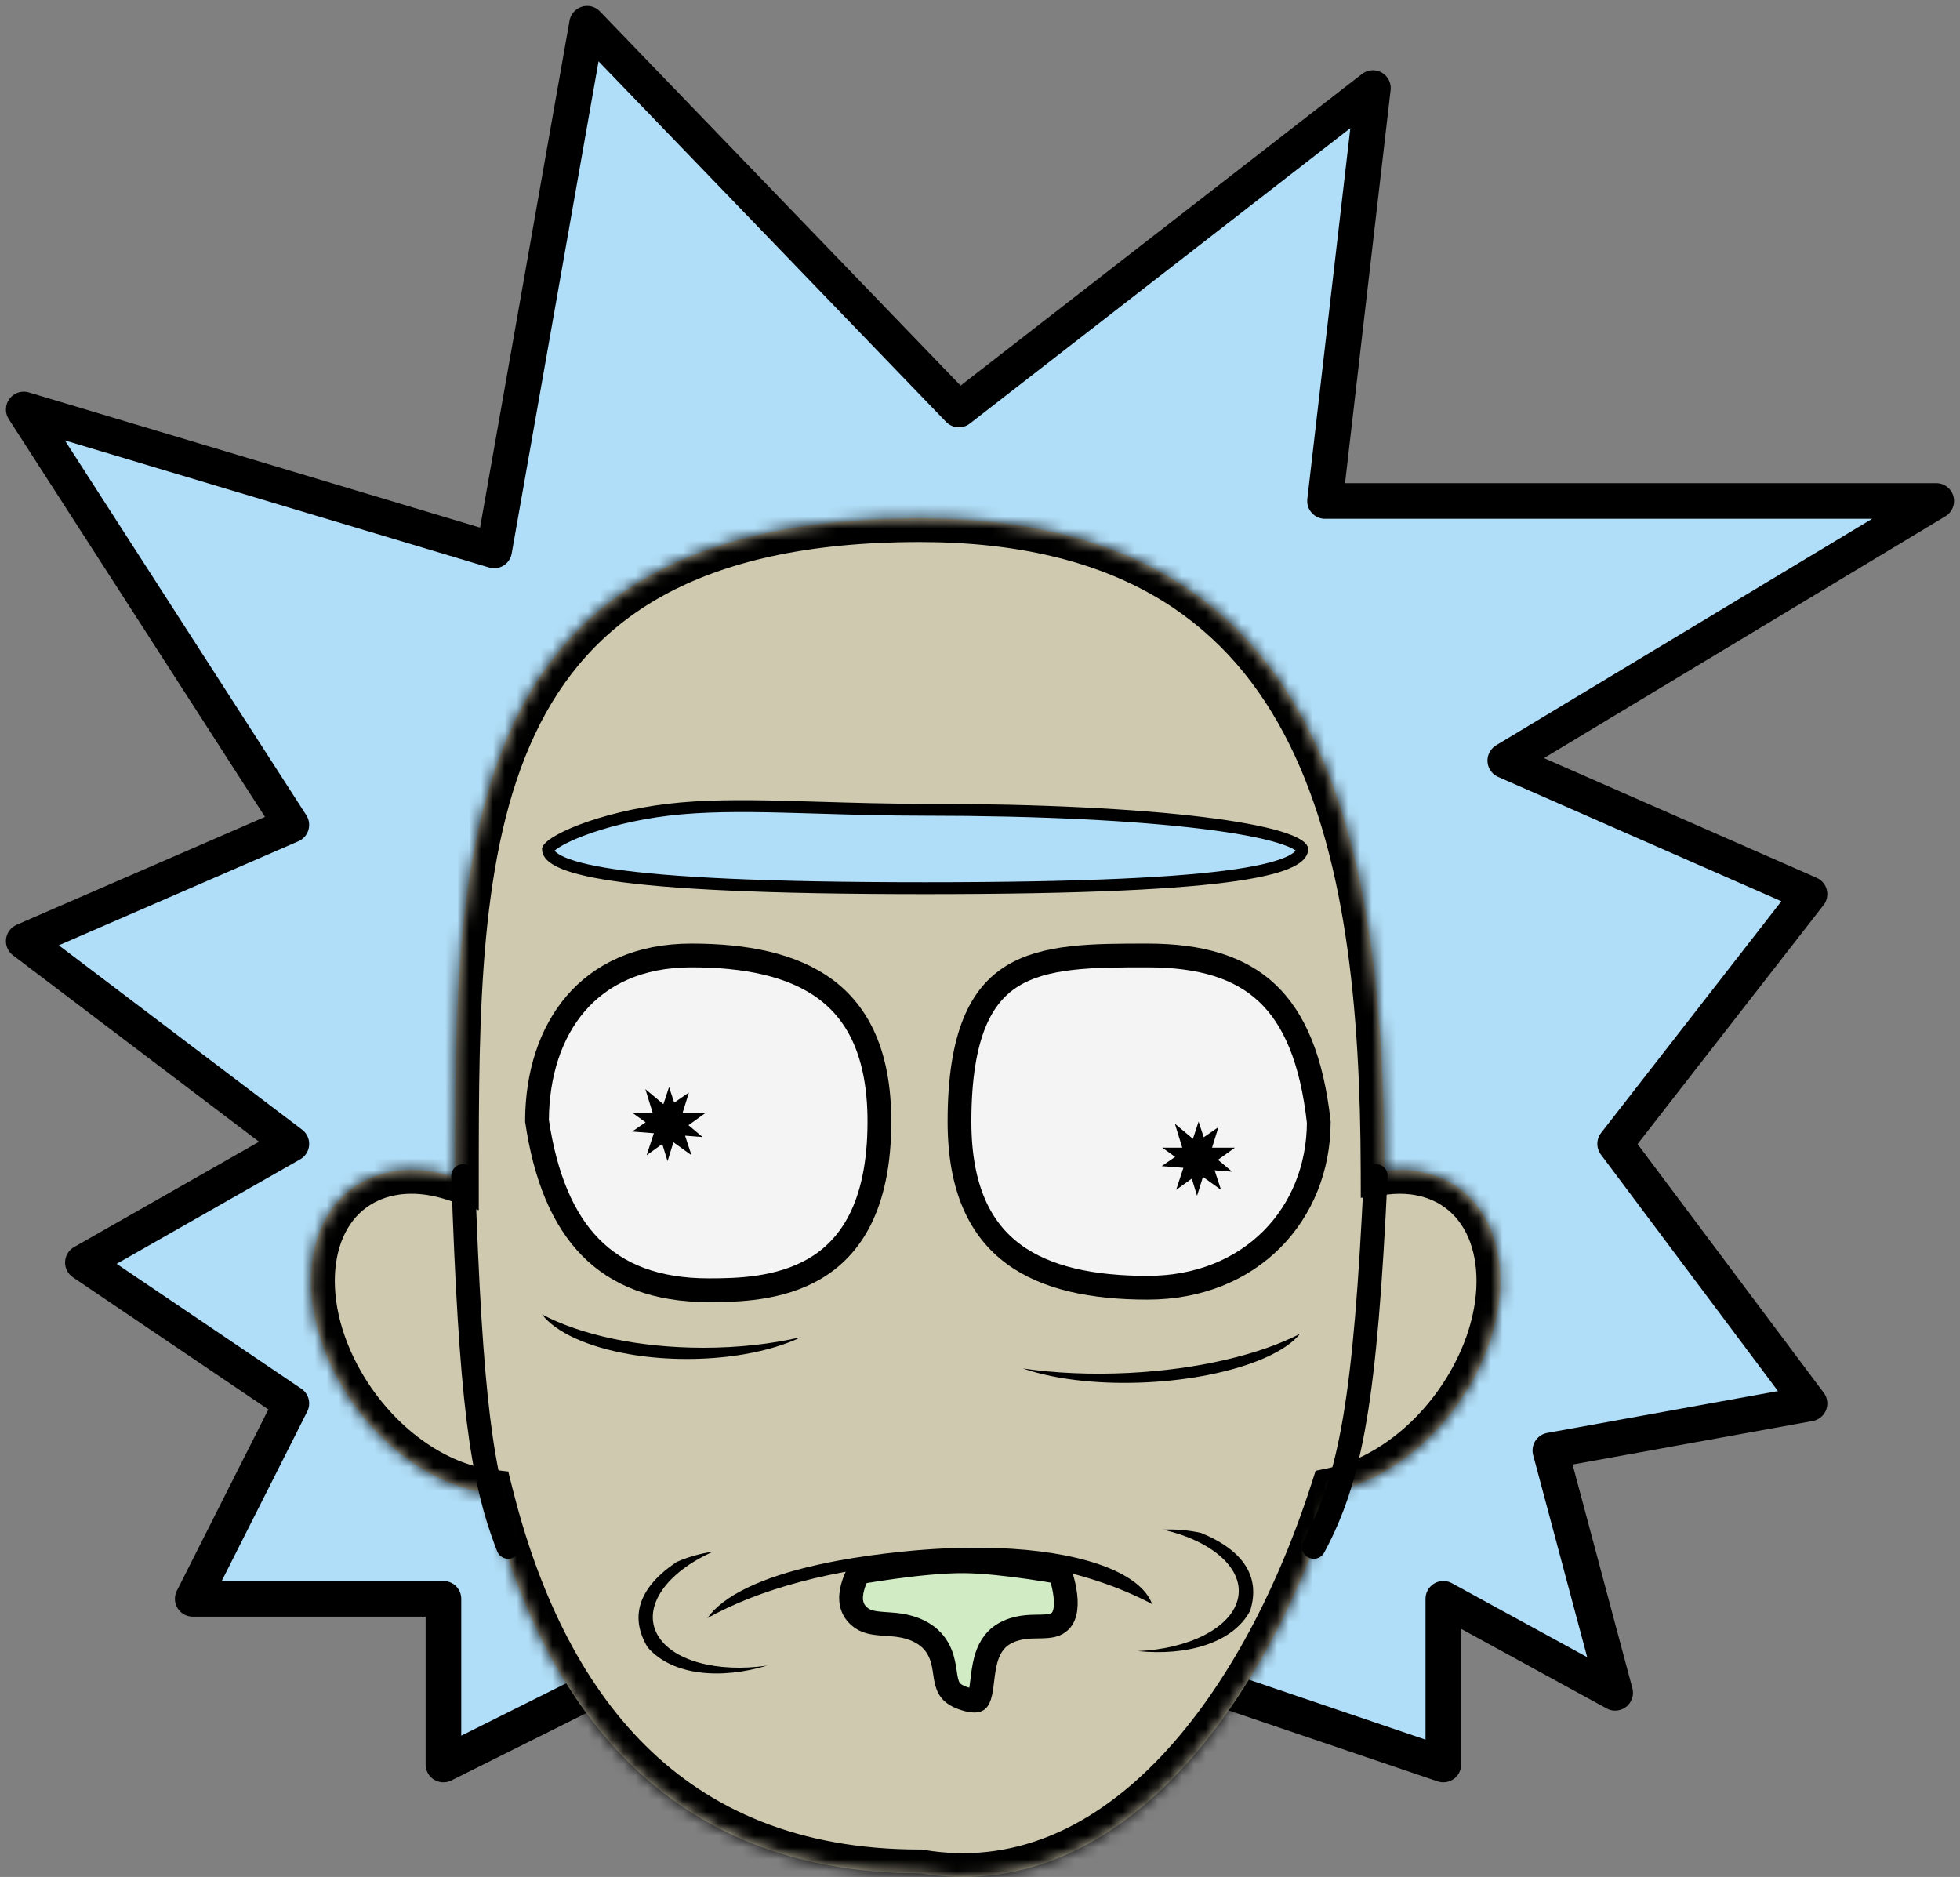
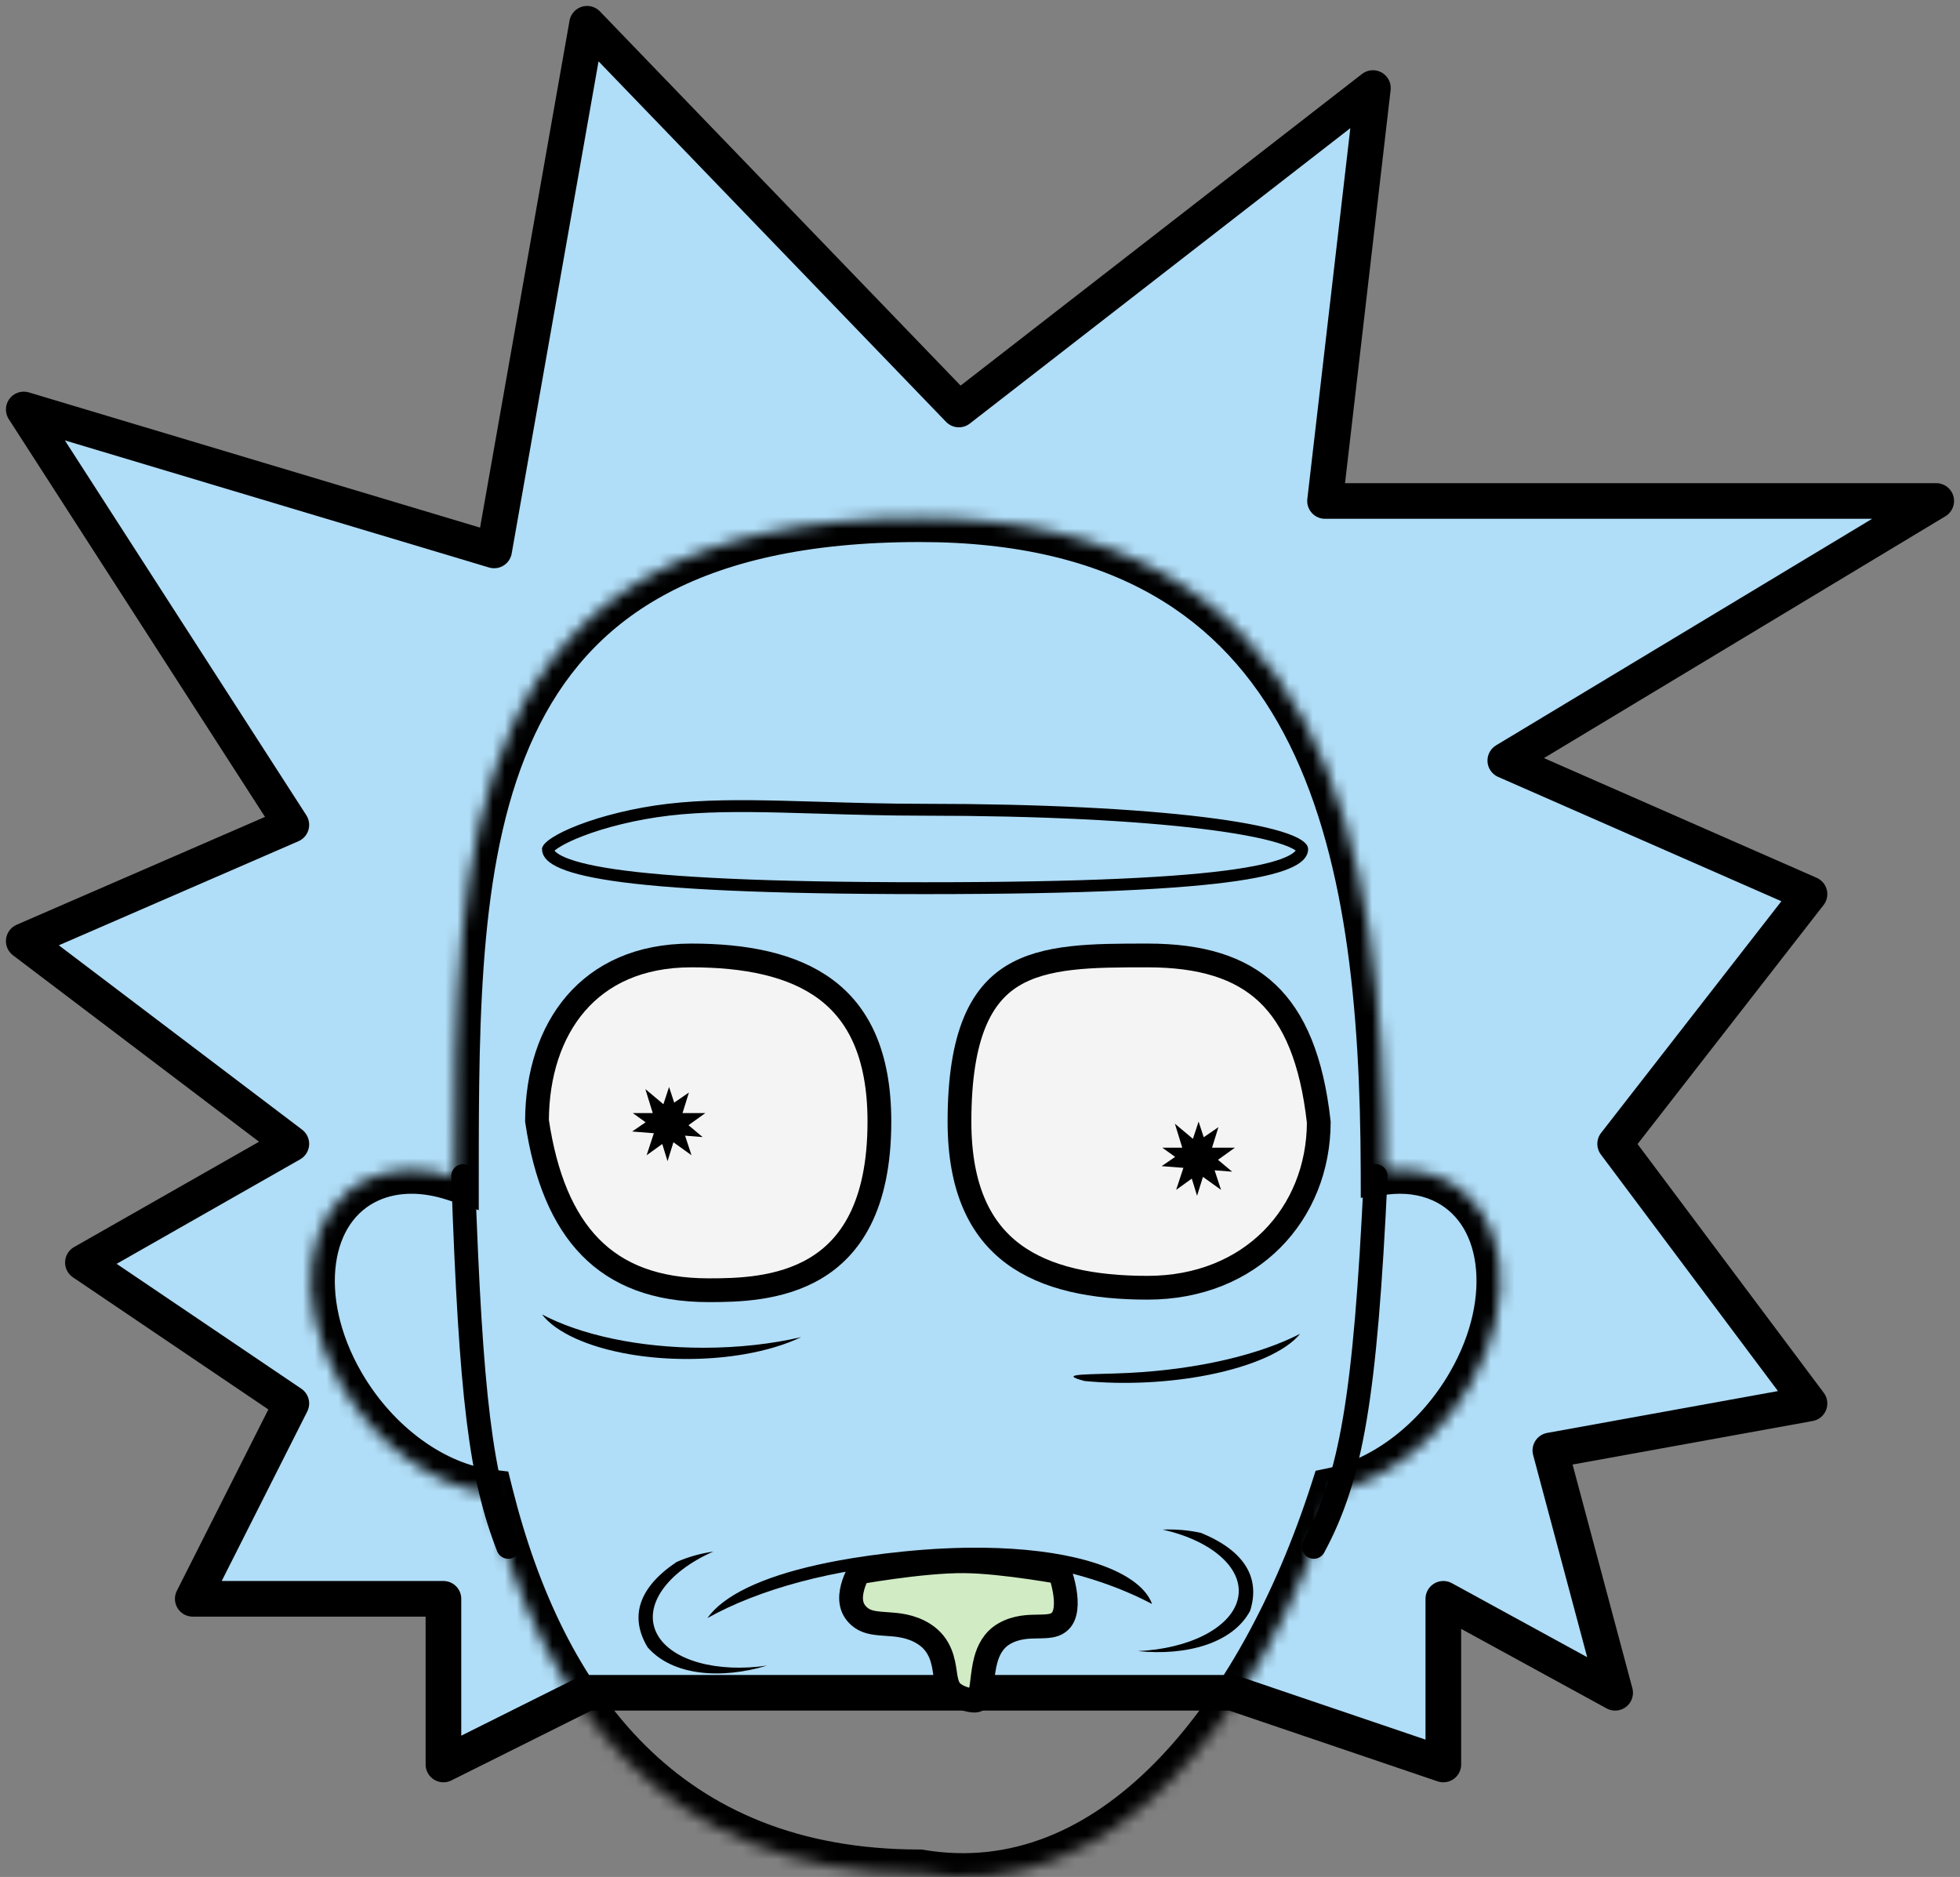
<svg xmlns="http://www.w3.org/2000/svg" width="165" height="158" viewBox="0 0 165 158" fill="none">
  <rect x="0" y="0" width="165" height="158" fill="#808080" stroke="none" />
  <title>Rick SVG</title>
  <path d="M37.33 148.532L49.423 142.496H103.722L121.505 148.532V134.587L135.969 142.496L130.515 122.098L152.33 118.143L135.969 96.288L152.33 75.266L126.722 64.026L163 42.172H111.546L115.577 7.412L80.722 34.47L49.423 2L41.598 46.334L2 34.47L24.526 69.438L2 79.221L24.526 96.288L6.979 106.279L24.526 118.143L16.227 134.587H37.33V148.532Z" fill="#B0DDF7" stroke="black" stroke-width="3" stroke-linecap="round" stroke-linejoin="round" />
  <mask id="path-2-inside-1" fill="white">
    <path fill-rule="evenodd" clip-rule="evenodd" d="M112.301 125.528C106.131 144.668 93.637 160.424 77.427 157.69C55.989 157.69 45.624 143.487 41.18 125.693C36.625 125.144 31.699 121.708 28.697 116.515C24.574 109.383 25.639 101.639 31.076 99.217C33.243 98.251 35.778 98.277 38.304 99.11C38.304 71.436 38.347 43.628 77.427 43.628C111.757 43.628 116.48 71.076 116.55 98.57C118.262 98.359 119.921 98.555 121.408 99.217C126.845 101.639 127.91 109.383 123.787 116.515C121.003 121.331 116.564 124.636 112.301 125.528Z" />
  </mask>
-   <path fill-rule="evenodd" clip-rule="evenodd" d="M112.301 125.528C106.131 144.668 93.637 160.424 77.427 157.69C55.989 157.69 45.624 143.487 41.18 125.693C36.625 125.144 31.699 121.708 28.697 116.515C24.574 109.383 25.639 101.639 31.076 99.217C33.243 98.251 35.778 98.277 38.304 99.11C38.304 71.436 38.347 43.628 77.427 43.628C111.757 43.628 116.48 71.076 116.55 98.57C118.262 98.359 119.921 98.555 121.408 99.217C126.845 101.639 127.91 109.383 123.787 116.515C121.003 121.331 116.564 124.636 112.301 125.528Z" fill="#CFC9AF" />
  <path d="M112.301 125.528L111.892 123.571L110.754 123.809L110.398 124.915L112.301 125.528ZM77.427 157.69L77.76 155.718L77.595 155.69H77.427V157.69ZM41.18 125.693L43.12 125.208L42.787 123.872L41.419 123.707L41.18 125.693ZM28.697 116.515L26.965 117.516L26.965 117.516L28.697 116.515ZM31.076 99.217L31.889 101.044L31.889 101.044L31.076 99.217ZM38.304 99.11L37.678 101.009L40.304 101.874L40.304 99.11L38.304 99.11ZM77.427 43.628L77.427 45.628H77.427V43.628ZM116.55 98.57L114.55 98.575L114.556 100.831L116.795 100.555L116.55 98.57ZM121.408 99.217L122.222 97.39L122.222 97.39L121.408 99.217ZM123.787 116.515L122.055 115.514L122.055 115.514L123.787 116.515ZM110.398 124.915C107.374 134.295 102.839 142.708 97.207 148.406C91.605 154.072 85.05 156.948 77.76 155.718L77.095 159.663C86.014 161.167 93.811 157.531 100.051 151.218C106.261 144.936 111.059 135.901 114.205 126.142L110.398 124.915ZM77.427 155.69C67.198 155.69 59.765 152.322 54.339 146.944C48.862 141.516 45.291 133.899 43.12 125.208L39.24 126.178C41.513 135.281 45.346 143.663 51.523 149.785C57.749 155.957 66.218 159.69 77.427 159.69V155.69ZM41.419 123.707C37.612 123.249 33.184 120.28 30.428 115.514L26.965 117.516C30.214 123.136 35.637 127.04 40.941 127.679L41.419 123.707ZM30.428 115.514C28.551 112.267 27.922 108.992 28.283 106.372C28.64 103.777 29.93 101.917 31.889 101.044L30.262 97.39C26.785 98.939 24.824 102.162 24.32 105.827C23.819 109.468 24.72 113.632 26.965 117.516L30.428 115.514ZM31.889 101.044C33.499 100.327 35.504 100.293 37.678 101.009L38.93 97.21C36.052 96.262 32.987 96.176 30.262 97.39L31.889 101.044ZM40.304 99.11C40.304 85.129 40.354 71.765 45.02 61.843C47.312 56.971 50.707 52.968 55.795 50.156C60.913 47.328 67.883 45.628 77.427 45.628L77.427 41.628C67.432 41.628 59.741 43.405 53.86 46.655C47.948 49.922 44.005 54.601 41.401 60.14C36.275 71.04 36.304 85.417 36.304 99.11L40.304 99.11ZM77.427 45.628C85.743 45.628 92.116 47.289 97.024 50.084C101.921 52.874 105.482 56.864 108.071 61.728C113.301 71.556 114.515 84.849 114.55 98.575L118.55 98.565C118.515 84.796 117.334 70.619 111.602 59.849C108.71 54.416 104.649 49.825 99.003 46.609C93.368 43.398 86.277 41.628 77.427 41.628V45.628ZM122.222 97.39C120.355 96.558 118.322 96.336 116.305 96.585L116.795 100.555C118.201 100.381 119.487 100.551 120.594 101.044L122.222 97.39ZM125.518 117.516C127.764 113.632 128.664 109.468 128.164 105.827C127.66 102.162 125.699 98.939 122.222 97.39L120.594 101.044C122.554 101.917 123.844 103.777 124.201 106.372C124.561 108.992 123.933 112.267 122.055 115.514L125.518 117.516ZM112.711 127.486C117.619 126.458 122.498 122.741 125.518 117.516L122.055 115.514C119.507 119.921 115.51 122.813 111.892 123.571L112.711 127.486Z" fill="black" mask="url(#path-2-inside-1)" />
  <path d="M38.989 98.994C39.631 117.69 40.489 124.351 42.783 130.216" stroke="black" stroke-width="2" stroke-linecap="round" stroke-linejoin="round" />
  <path d="M115.814 98.994C114.933 117.69 113.753 124.351 110.598 130.216" stroke="black" stroke-width="2" stroke-linecap="round" stroke-linejoin="round" />
  <path d="M109.624 71.465C109.624 71.723 109.494 72.086 108.675 72.498C107.845 72.916 106.423 73.316 104.1 73.658C99.469 74.34 91.439 74.766 77.876 74.766C64.314 74.766 56.284 74.34 51.652 73.658C49.33 73.316 47.907 72.916 47.077 72.498C46.28 72.097 46.136 71.742 46.129 71.486C46.135 71.472 46.156 71.432 46.217 71.364C46.319 71.251 46.489 71.109 46.739 70.945C47.237 70.62 47.98 70.257 48.922 69.897C50.801 69.179 53.405 68.5 56.266 68.161C59.148 67.819 62.301 67.818 65.869 67.905C66.878 67.929 67.921 67.96 68.999 67.993C71.722 68.075 74.67 68.164 77.876 68.164C87.59 68.164 95.63 68.589 101.233 69.274C104.039 69.617 106.213 70.022 107.676 70.464C108.411 70.687 108.936 70.909 109.267 71.121C109.432 71.226 109.528 71.315 109.579 71.382C109.604 71.414 109.615 71.436 109.62 71.448C109.624 71.46 109.624 71.464 109.624 71.465V71.465Z" fill="#B0DDF7" stroke="black" />
  <path d="M74.031 94.415C74.031 101.64 71.504 105.066 68.629 106.772C65.647 108.541 62.067 108.61 59.66 108.61C55.217 108.61 51.989 107.324 49.694 104.981C47.387 102.626 45.906 99.084 45.206 94.343C45.22 90.414 46.341 86.945 48.472 84.471C50.598 82.002 53.807 80.429 58.196 80.429C62.767 80.429 66.714 81.204 69.504 83.277C72.233 85.305 74.031 88.713 74.031 94.415Z" fill="#F4F4F4" stroke="black" stroke-width="2" />
  <path d="M80.773 94.415C80.773 87.057 82.622 83.757 85.228 82.154C86.578 81.324 88.23 80.882 90.171 80.656C92.116 80.43 94.269 80.429 96.608 80.429C101.119 80.429 104.384 81.439 106.671 83.591C108.961 85.747 110.436 89.204 111.02 94.469C110.994 102.176 105.326 108.401 96.608 108.401C92.037 108.401 88.09 107.627 85.3 105.554C82.571 103.525 80.773 100.118 80.773 94.415Z" fill="#F4F4F4" stroke="black" stroke-width="2" />
  <path fill-rule="evenodd" clip-rule="evenodd" d="M56.757 92.818L56.324 91.501L55.848 92.951L54.329 91.679L54.95 93.696H53.267L54.349 94.472L53.216 95.25L55.044 95.394L54.435 97.247L55.752 96.301L56.196 97.746L56.692 96.154L58.214 97.247L57.672 95.6L59.15 95.717L57.958 94.718L59.381 93.696H57.458L57.996 91.967L56.757 92.818Z" fill="black" />
  <path fill-rule="evenodd" clip-rule="evenodd" d="M101.335 95.732L100.902 94.415L100.425 95.865L98.906 94.593L99.527 96.61H97.845L98.926 97.386L97.794 98.164L99.622 98.308L99.012 100.161L100.329 99.215L100.773 100.659L101.269 99.068L102.791 100.161L102.25 98.514L103.727 98.631L102.535 97.632L103.959 96.61H102.035L102.573 94.881L101.335 95.732Z" fill="black" />
  <path fill-rule="evenodd" clip-rule="evenodd" d="M45.629 110.65C46.8 112.175 49.524 113.403 53.011 114.001C53.159 114.027 53.308 114.051 53.458 114.074C54.821 114.283 56.291 114.397 57.825 114.397C59.358 114.397 60.829 114.283 62.192 114.074C62.342 114.051 62.491 114.027 62.639 114.001C64.496 113.683 66.138 113.185 67.443 112.559C64.985 113.13 62.184 113.453 59.211 113.453C53.752 113.453 48.871 112.363 45.629 110.65Z" fill="black" />
-   <path fill-rule="evenodd" clip-rule="evenodd" d="M109.446 112.279C108.285 113.727 105.458 114.991 101.78 115.727C100.18 116.047 98.419 116.268 96.564 116.361C94.708 116.453 92.93 116.41 91.299 116.251C89.312 116.058 87.543 115.694 86.12 115.197C88.795 115.587 91.824 115.732 95.018 115.572C100.884 115.279 106.064 114.02 109.446 112.279Z" fill="black" />
+   <path fill-rule="evenodd" clip-rule="evenodd" d="M109.446 112.279C108.285 113.727 105.458 114.991 101.78 115.727C100.18 116.047 98.419 116.268 96.564 116.361C94.708 116.453 92.93 116.41 91.299 116.251C88.795 115.587 91.824 115.732 95.018 115.572C100.884 115.279 106.064 114.02 109.446 112.279Z" fill="black" />
  <path fill-rule="evenodd" clip-rule="evenodd" d="M59.549 136.209C63.877 133.787 70.199 132.031 77.368 131.549C84.098 130.7 91.569 132.157 96.968 135.015C96.966 134.995 96.963 134.975 96.961 134.954C96.007 132.552 91.689 130.78 85.132 130.372C84.397 130.326 83.633 130.297 82.842 130.287C80.752 130.259 78.477 130.359 76.044 130.605C74.031 130.809 72.181 131.069 70.501 131.382C69.936 131.487 69.391 131.598 68.865 131.715C64.065 132.779 60.891 134.32 59.549 136.209Z" fill="black" />
  <path fill-rule="evenodd" clip-rule="evenodd" d="M60.051 130.609C59.002 130.762 57.953 131.051 56.963 131.483C53.8 133.598 52.952 136.066 54.518 138.667C56.618 141.076 60.713 141.375 64.568 140.209C64.568 140.209 64.568 140.209 64.569 140.209C60.408 140.818 56.557 139.812 55.336 137.592C54.047 135.249 56.119 132.332 60.051 130.609Z" fill="black" />
  <path fill-rule="evenodd" clip-rule="evenodd" d="M97.874 128.762C98.937 128.715 100.032 128.801 101.103 129.038C104.708 130.511 106.137 132.763 105.24 135.597C103.775 138.345 99.846 139.404 95.797 138.988C95.796 138.988 95.796 138.987 95.796 138.987C100.008 138.803 103.526 137.098 104.179 134.701C104.868 132.17 102.135 129.709 97.874 128.762Z" fill="black" />
  <path d="M72.225 132.469C72.244 132.432 72.263 132.397 72.281 132.364C72.42 132.34 72.588 132.311 72.783 132.279C73.377 132.18 74.208 132.049 75.155 131.919C77.061 131.657 79.386 131.407 81.186 131.424C82.842 131.44 84.976 131.69 86.726 131.943C87.595 132.069 88.358 132.194 88.903 132.287C89.019 132.307 89.125 132.326 89.22 132.342C89.23 132.371 89.24 132.4 89.25 132.431C89.375 132.803 89.522 133.308 89.619 133.853C89.717 134.405 89.756 134.955 89.693 135.432C89.631 135.906 89.478 136.239 89.254 136.459C88.884 136.823 88.445 136.897 87.595 136.915C87.527 136.916 87.456 136.917 87.382 136.918C86.617 136.927 85.539 136.94 84.528 137.531C83.603 138.072 83.193 138.957 82.981 139.747C82.83 140.311 82.751 140.956 82.687 141.489C82.666 141.664 82.646 141.827 82.626 141.97C82.526 142.677 82.409 142.971 82.303 143.085C82.282 143.107 82.256 143.132 82.167 143.147C82.055 143.166 81.835 143.169 81.451 143.068C80.611 142.846 80.229 142.549 80.027 142.298C79.816 142.036 79.704 141.705 79.613 141.209C79.593 141.096 79.575 140.968 79.555 140.829C79.422 139.901 79.215 138.461 77.794 137.552C76.687 136.844 75.514 136.766 74.631 136.708C74.565 136.703 74.5 136.699 74.438 136.695C73.476 136.627 72.862 136.531 72.321 136.049C71.59 135.4 71.533 134.536 71.772 133.625C71.89 133.176 72.07 132.769 72.225 132.469Z" fill="#D1EBC4" stroke="black" stroke-width="2" stroke-linejoin="round" />
  <animateTransform attributeName="transform" type="scale" by="1.1" begin="0s" dur="5s" repeatCount="indefinite" additive="sum" />
  <animateTransform attributeName="transform" type="rotate" from="0 0 0" to="360 0 0" begin="0s" dur="5s" repeatCount="indefinite" additive="sum" />
</svg>